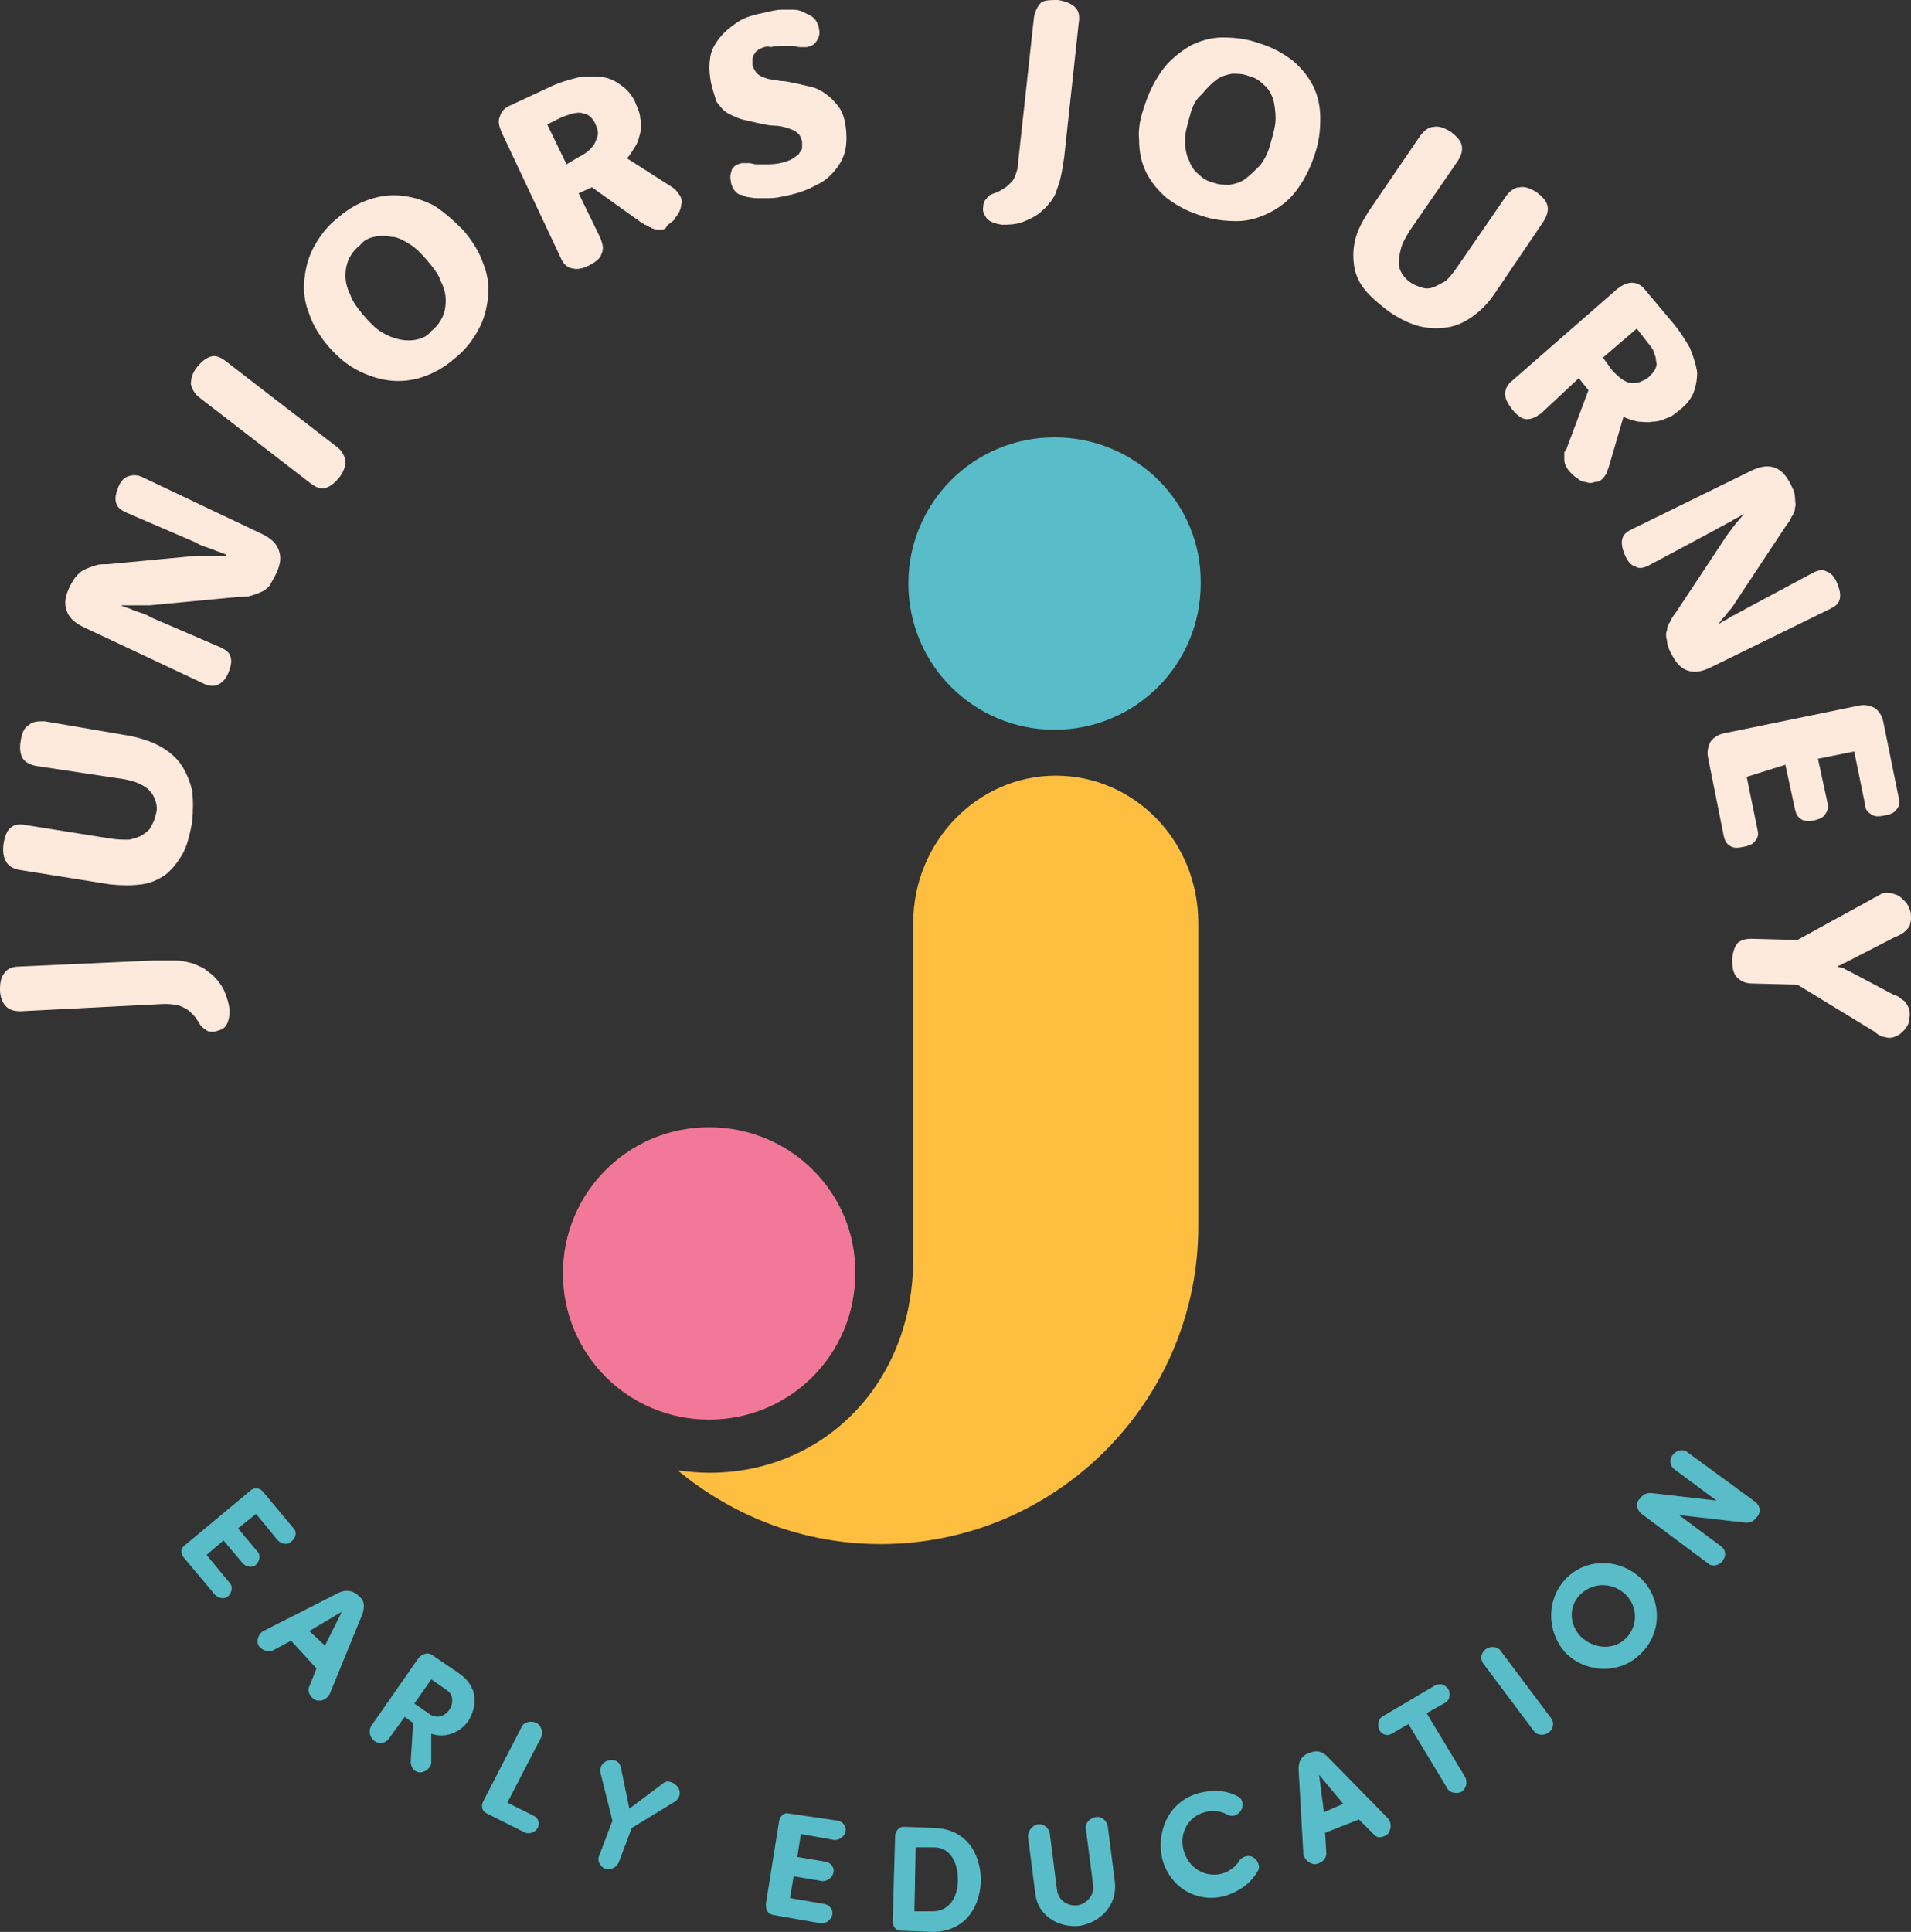
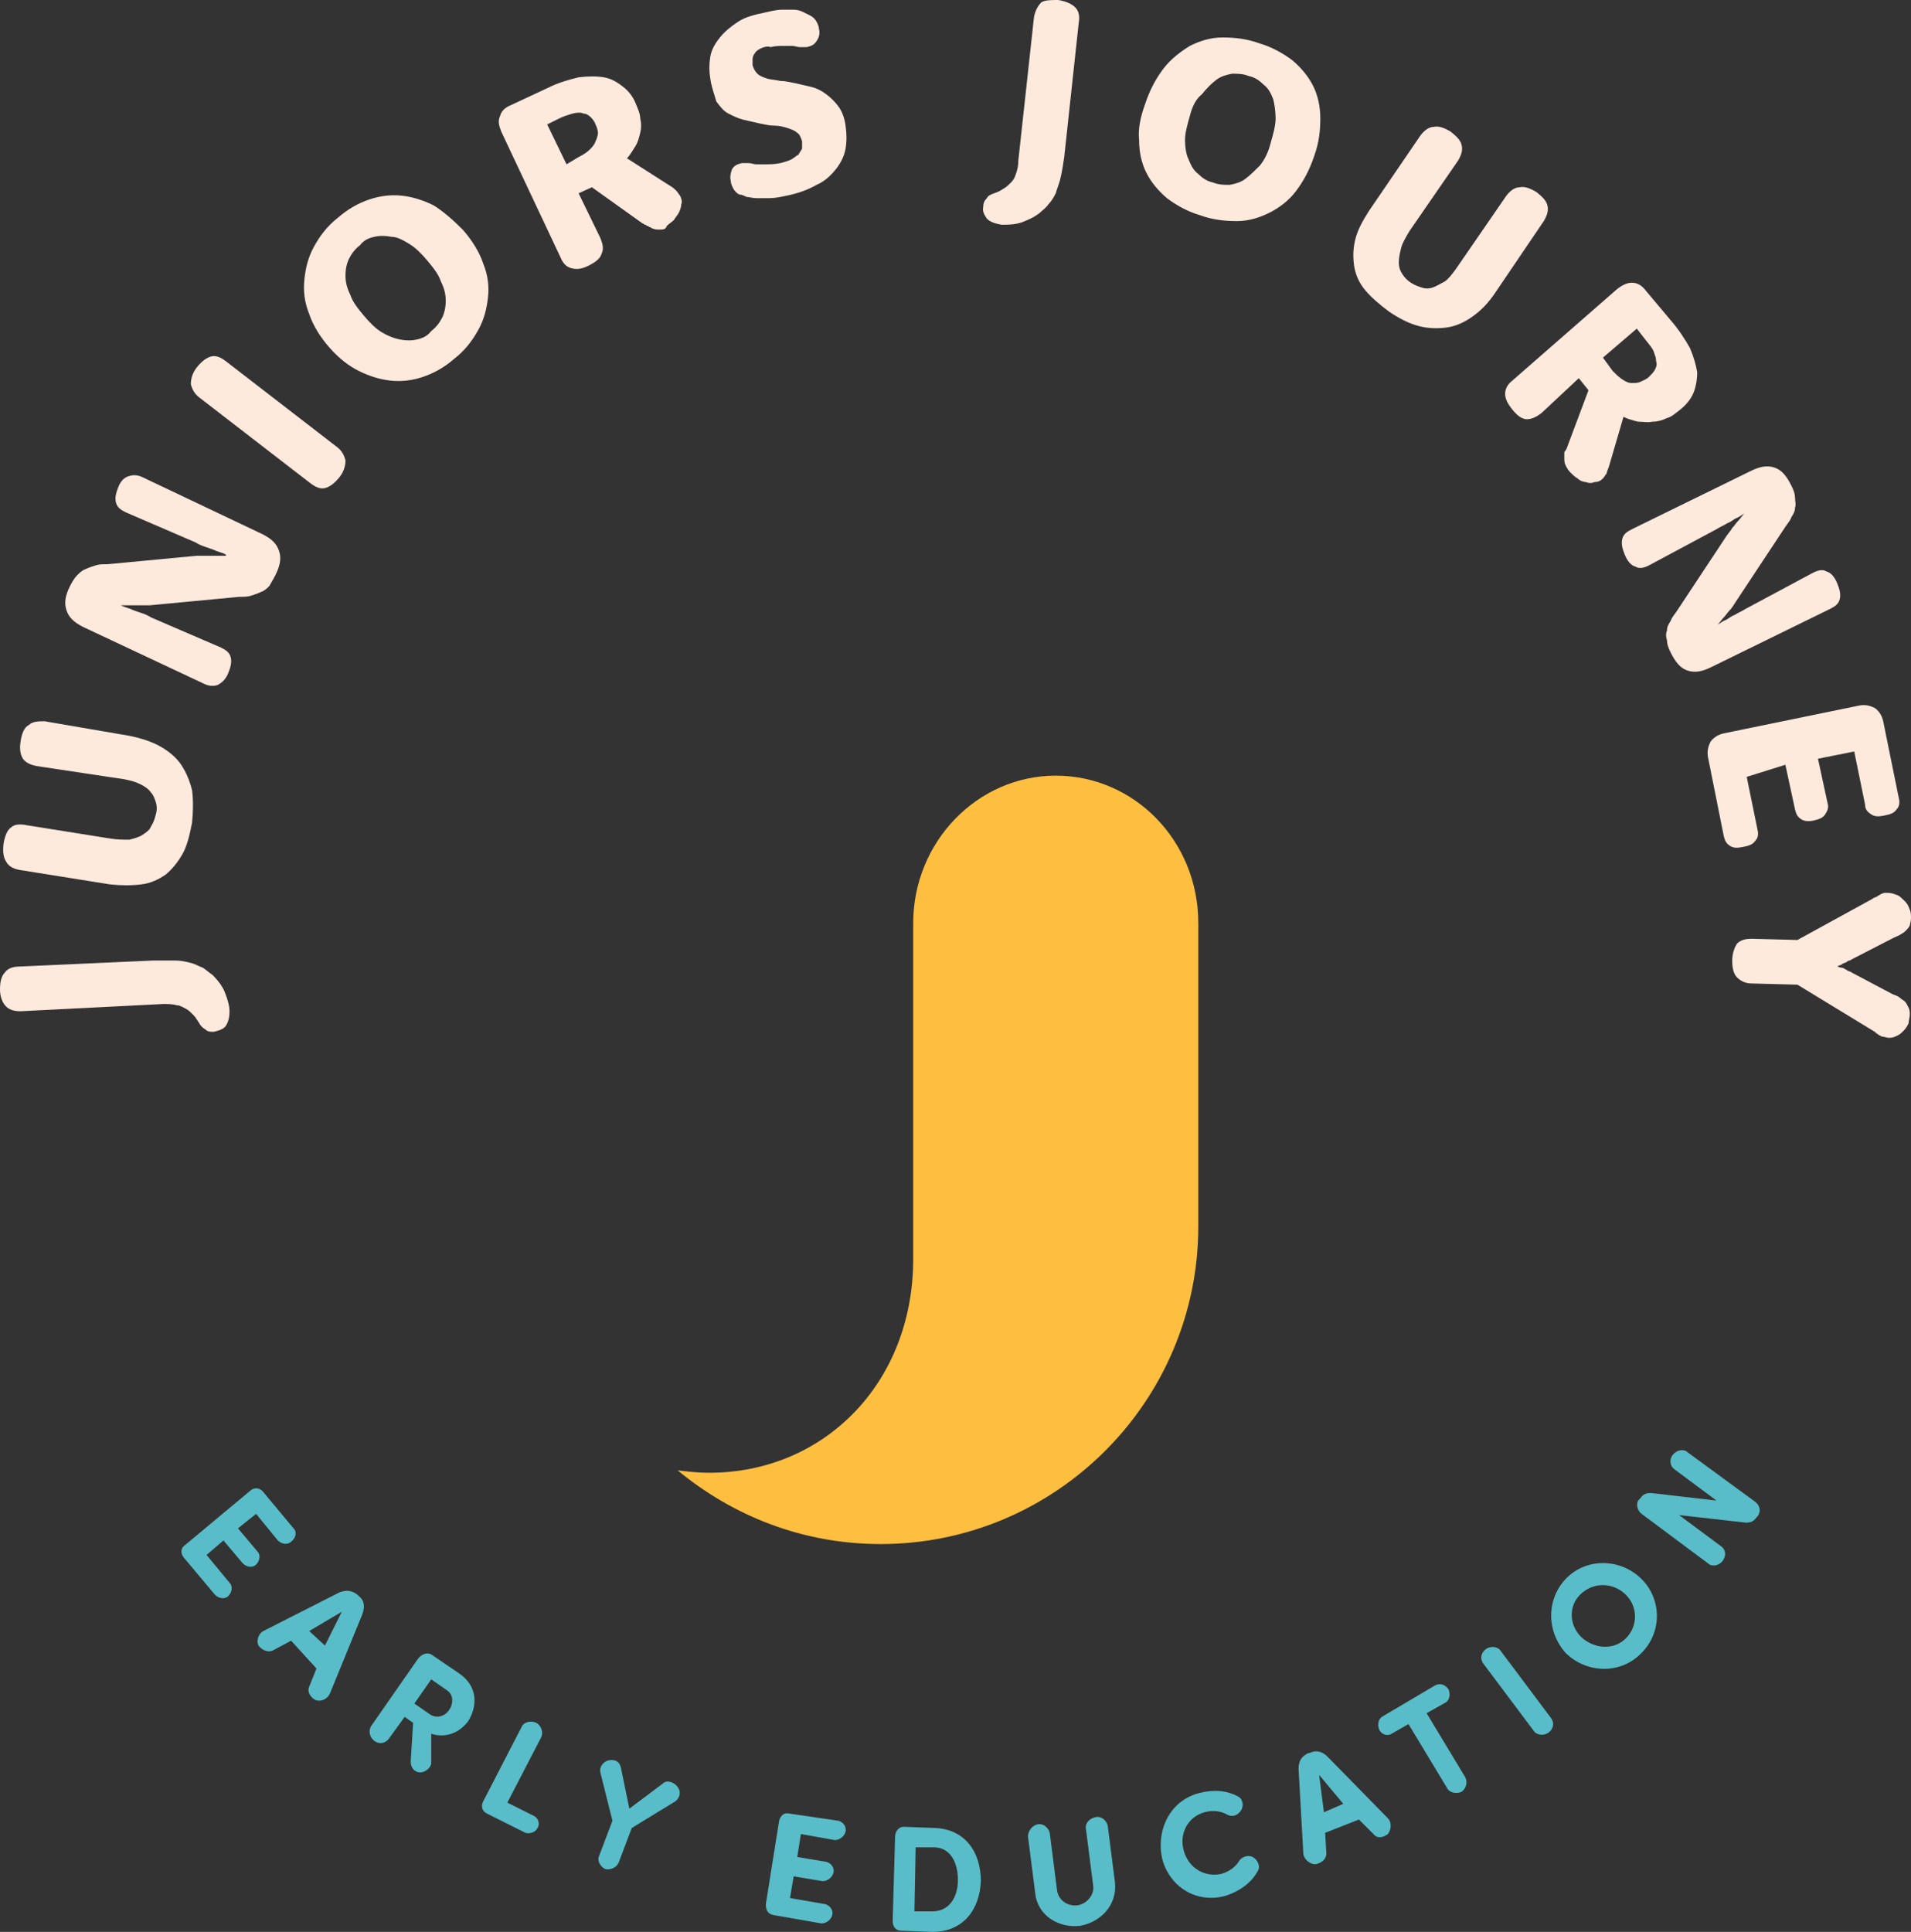
<svg xmlns="http://www.w3.org/2000/svg" version="1.1" id="Layer_1" x="0" y="0" viewBox="0 0 158.2 159.9" xml:space="preserve">
  <rect x="0" y="0" width="158.2" height="159.9" fill="#333333" stroke="none" />
  <style>.st1{fill:#58bdc8}</style>
  <path d="M1.7 83.7c-.5 0-.9-.1-1.2-.4-.3-.3-.5-.8-.5-1.4 0-.6.1-1.1.4-1.4.2-.3.6-.5 1.2-.5l11.1-.5h1.8c.5 0 .9.1 1.3.2s.7.3 1 .4c.3.2.5.4.8.6.4.4.8.9 1 1.4.2.5.4 1.1.4 1.6s-.1.9-.3 1.2c-.2.3-.6.4-1 .5-.3 0-.5 0-.7-.2-.2-.1-.4-.3-.5-.5-.2-.3-.3-.5-.5-.7-.2-.2-.4-.4-.6-.5-.2-.1-.5-.3-.8-.3-.3-.1-.7-.1-1.1-.1l-11.8.6zM1.6 72c-.5-.1-.9-.3-1.1-.7-.2-.3-.3-.8-.2-1.5.1-.6.3-1.1.6-1.3.3-.3.8-.3 1.3-.2l6.9 1.1c.6.1 1.1.1 1.6.1.4-.1.8-.2 1.1-.4.3-.2.6-.4.7-.7.2-.3.3-.6.4-1 .1-.3.1-.7 0-1-.1-.3-.2-.6-.4-.8-.2-.3-.5-.5-.9-.7-.4-.2-.8-.3-1.3-.4L3 63.4c-.5-.1-.9-.3-1.1-.6-.2-.3-.3-.8-.2-1.4.1-.7.3-1.2.7-1.4.3-.3.8-.3 1.3-.3l7 1.2c1 .2 1.9.5 2.6.9.7.4 1.3.9 1.7 1.5.4.6.7 1.3.9 2.1.1.8.1 1.7 0 2.7-.2 1-.4 1.9-.8 2.6-.4.7-.9 1.3-1.4 1.7-.6.4-1.2.7-2 .8-.8.1-1.6.1-2.6 0L1.6 72zm5.3-20.1c-.8-.4-1.2-.8-1.4-1.4-.2-.6-.1-1.2.3-2 .2-.4.4-.7.6-.9.2-.2.4-.4.7-.5.2-.1.5-.2.8-.3.3-.1.6-.1 1-.1l7.4-.7h2.4v-.1c-.2-.1-.5-.2-.8-.3-.2-.1-.5-.2-.8-.3-.3-.1-.6-.2-.9-.4l-5.8-2.5c-.4-.2-.7-.4-.8-.8-.1-.4 0-.8.2-1.3s.5-.8.9-.9c.3-.1.7-.1 1.1.1l9.9 4.7c.8.4 1.2.8 1.4 1.4.2.6.1 1.2-.3 2-.2.4-.4.7-.5.9-.2.2-.4.4-.7.5-.2.1-.5.2-.8.3-.3.1-.6.1-1 .1l-7.4.7H10c.2.1.5.2.8.3.2.1.5.2.8.3.3.1.6.2.9.4l5.8 2.5c.4.2.7.4.8.8.1.4 0 .8-.2 1.3s-.5.8-.9 1c-.3.1-.7.1-1.1-.1l-10-4.7zm9.6-19c-.4-.3-.6-.7-.7-1.1 0-.4.1-.9.5-1.4.4-.5.8-.8 1.2-.9.4-.1.8.1 1.2.4l9.2 7.1c.4.3.6.7.7 1.1 0 .4-.1.9-.5 1.4-.4.5-.8.8-1.2.9-.4.1-.8-.1-1.2-.4l-9.2-7.1zm10.8-4.1c-.8-.9-1.4-1.9-1.7-2.8-.4-1-.5-1.9-.4-2.9.1-.9.3-1.8.8-2.7.5-.9 1.1-1.7 2-2.4.8-.7 1.7-1.2 2.6-1.5.9-.3 1.8-.4 2.7-.3.9.1 1.8.4 2.6.8.8.5 1.6 1.2 2.4 2 .8.9 1.4 1.9 1.7 2.8.4 1 .5 1.9.4 2.8-.1.9-.3 1.8-.8 2.7-.5.9-1.1 1.7-2 2.4-.8.7-1.7 1.2-2.6 1.5-.9.3-1.8.4-2.7.3-.9-.1-1.8-.4-2.6-.8s-1.6-1-2.4-1.9zm2.8-2.7c.5.6 1 1.1 1.5 1.4.5.3 1 .5 1.5.6.5.1 1 .1 1.4 0 .5-.1.9-.3 1.2-.7.4-.3.7-.7.9-1.1.2-.4.3-.9.3-1.4s-.1-1-.4-1.6c-.2-.6-.6-1.1-1.1-1.7-.5-.6-1-1.1-1.5-1.4-.5-.3-1-.6-1.5-.6-.5-.1-1-.1-1.4 0-.5.1-.9.3-1.2.7-.4.3-.7.7-.9 1.1-.2.4-.3.9-.3 1.4 0 .5.1 1 .4 1.6.2.6.6 1.1 1.1 1.7zm19.6-6.4c.2.5.3.9.1 1.3-.1.4-.5.7-1.1 1-.6.3-1 .3-1.4.2-.4-.1-.7-.4-.9-.9l-4.9-10.4c-.2-.5-.3-.9-.1-1.3.1-.4.4-.7.9-.9l3-1.4c1-.5 1.8-.7 2.6-.9.8-.1 1.5-.1 2.1 0 .6.1 1.1.4 1.6.8.4.3.8.8 1 1.3.2.5.4.9.4 1.3.1.4.1.8 0 1.2-.1.4-.2.8-.4 1.1s-.4.7-.7 1l3.6 2.3c.2.1.4.3.5.4.1.1.2.3.3.4.1.2.2.5.1.7 0 .2-.1.5-.2.7-.1.2-.3.4-.4.6-.2.2-.4.3-.6.5-.1.3-.3.3-.6.3-.2 0-.4 0-.6-.1-.1 0-.1-.1-.2-.1s-.1-.1-.2-.1-.1-.1-.2-.1-.1-.1-.2-.1l-4.2-3-1.1.5 1.8 3.7zM47.9 13c.4-.2.7-.4.9-.6.2-.2.4-.4.5-.7.1-.2.2-.5.2-.7 0-.2-.1-.5-.2-.7-.1-.3-.3-.5-.4-.6-.2-.2-.4-.3-.6-.3-.2-.1-.5-.1-.9 0-.3.1-.7.2-1.1.4l-1 .5 1.6 3.3 1-.6zm10.9-6.5c-.1-.6-.1-1.2 0-1.8.1-.6.4-1.1.8-1.6s.9-.9 1.5-1.3 1.4-.6 2.4-.8c.4-.1.9-.2 1.2-.2h1c.3 0 .6.1.8.2l.6.3c.2.1.4.3.5.5.1.2.2.4.2.6.1.4 0 .7-.2 1-.2.3-.4.4-.8.5h-.6c-.2 0-.4-.1-.6-.1h-.8c-.3 0-.6 0-1 .1-.3-.1-.6 0-.8.1-.2.1-.4.2-.5.4-.1.1-.2.3-.2.5v.5c.1.3.2.5.4.7.2.2.5.3.8.4.3.1.7.1 1.1.2.4 0 .8.1 1.3.2.4.1.9.2 1.3.3.4.1.8.3 1.2.6.4.3.7.6 1 1 .3.4.5.9.6 1.6.1.7.1 1.3 0 1.9-.1.6-.4 1.2-.8 1.7s-.9 1-1.6 1.3c-.7.4-1.5.7-2.5.9-.5.1-.9.2-1.4.2h-1.1c-.3 0-.6-.1-.8-.1-.2-.1-.4-.2-.6-.2-.2-.1-.4-.3-.5-.5-.1-.2-.2-.4-.2-.6-.1-.4 0-.7.1-1 .2-.3.4-.4.8-.5h.6c.2 0 .4.1.6.1h.8c.3 0 .7 0 1.2-.1.4-.1.7-.2.9-.3.2-.1.4-.3.6-.4.1-.2.2-.3.3-.5v-.6c-.1-.3-.2-.6-.4-.7-.2-.2-.5-.3-.8-.4-.3-.1-.7-.2-1.1-.2-.4 0-.8-.1-1.3-.2-.4-.1-.9-.2-1.3-.3-.4-.1-.8-.3-1.2-.5-.4-.2-.7-.6-1-1-.2-.7-.4-1.2-.5-1.9zm26.8-5.1c.1-.5.3-.9.6-1.2.3-.2.8-.2 1.4-.2.6.1 1.1.3 1.4.6.3.3.4.7.3 1.3L88.1 13c-.1.7-.2 1.3-.3 1.7-.1.5-.3.9-.4 1.3-.2.4-.4.7-.6.9-.2.3-.5.5-.7.7-.5.4-1 .6-1.5.8-.6.2-1.1.2-1.7.2-.5-.1-.9-.2-1.2-.5-.2-.3-.4-.6-.3-1 0-.3.1-.5.3-.7.1-.2.3-.3.6-.4.3-.1.5-.2.8-.4.2-.1.4-.3.6-.5.2-.2.3-.4.4-.7s.2-.6.2-1.1l1.3-11.9zm9.2 7.2c.4-1.2.9-2.1 1.5-2.9.6-.8 1.4-1.4 2.2-1.9.8-.4 1.7-.7 2.7-.7 1 0 2 .1 3.1.5 1 .3 1.9.8 2.7 1.4.7.6 1.3 1.3 1.7 2.1.4.8.6 1.7.6 2.7 0 1-.1 2-.5 3.1-.4 1.2-.9 2.1-1.5 2.9-.6.8-1.4 1.4-2.2 1.8-.8.4-1.7.7-2.7.7-1 0-2-.1-3.1-.5-1-.3-1.9-.8-2.7-1.4-.7-.6-1.3-1.3-1.7-2.1-.4-.8-.6-1.7-.6-2.7-.1-.9.1-1.9.5-3zm3.7 1c-.2.7-.4 1.4-.4 2 0 .6.1 1.2.3 1.6.2.5.4.9.8 1.2.3.3.7.6 1.2.7.5.2.9.2 1.4.2.5-.1.9-.2 1.3-.5s.8-.7 1.2-1.1c.4-.5.7-1.1.9-1.9.2-.7.4-1.4.4-2 0-.6-.1-1.2-.2-1.6-.2-.5-.4-.9-.8-1.2-.3-.3-.7-.6-1.2-.7-.5-.2-.9-.2-1.4-.2-.5.1-.9.2-1.3.5s-.8.7-1.2 1.2c-.5.4-.8 1-1 1.8zm19.1 1.6c.3-.4.7-.7 1.1-.7.4-.1.9.1 1.4.4.5.4.8.7.9 1.1.1.4 0 .8-.3 1.3l-4 5.8c-.3.5-.6 1-.7 1.4-.1.4-.2.8-.2 1.2 0 .4.1.7.3 1 .2.3.4.5.7.7.3.2.6.3.9.4.3.1.6.1.9 0 .3-.1.6-.3 1-.5.3-.2.6-.6.9-1l4.2-6.1c.3-.4.7-.7 1.1-.7.4-.1.9.1 1.4.4.5.4.8.7.9 1.1.1.4 0 .8-.3 1.3l-4 5.9c-.6.9-1.2 1.5-1.9 2s-1.4.8-2.1.9c-.7.1-1.5.1-2.3-.1-.8-.2-1.6-.6-2.5-1.2-.8-.6-1.5-1.2-2-1.8-.5-.6-.8-1.3-.9-2-.1-.7-.1-1.4.1-2.2.2-.8.6-1.5 1.1-2.3l4.3-6.3zm10 23c-.4.3-.8.5-1.2.5-.4 0-.8-.3-1.2-.8-.4-.5-.6-.9-.6-1.3s.2-.8.6-1.1l8.7-7.6c.4-.3.8-.5 1.2-.5.4 0 .8.2 1.1.6l2.1 2.5c.7.8 1.2 1.6 1.6 2.3.3.7.5 1.4.6 2 0 .6-.1 1.2-.3 1.7-.2.5-.6 1-1.1 1.4-.4.3-.7.6-1.1.7-.4.2-.8.3-1.2.3-.4.1-.8 0-1.2 0-.4-.1-.8-.2-1.2-.4l-1.2 4.1c-.1.3-.2.5-.2.6-.1.1-.2.3-.3.4-.2.2-.4.3-.7.3-.2.1-.5.1-.7 0-.2 0-.5-.1-.7-.3-.2-.1-.4-.3-.6-.5-.2-.2-.3-.4-.4-.6-.1-.2-.1-.4-.1-.6v-.4c0-.1 0-.1.1-.2 0-.1.1-.1.1-.2l1.8-4.8-.8-1-3.1 2.9zm5.9-3.5c.3.3.5.5.8.7.3.2.5.3.8.3.3 0 .5 0 .7-.1.2-.1.5-.2.7-.4.2-.2.4-.4.5-.6.1-.2.2-.4.1-.7 0-.3-.1-.5-.2-.8-.1-.3-.4-.6-.7-1l-.7-.9-2.8 2.4.8 1.1zm11.4 8.3c.8-.4 1.4-.5 2-.3.6.2 1 .7 1.4 1.5.2.4.3.7.3 1 0 .3.1.6 0 .8 0 .3-.1.5-.3.8-.1.3-.3.5-.5.8l-4.1 6.2c-.2.3-.3.5-.5.7-.2.2-.3.4-.5.6-.2.2-.3.4-.5.6.2-.1.4-.3.7-.4.2-.1.4-.3.7-.4.3-.2.6-.3.9-.5l5.6-3c.4-.2.8-.3 1.1-.1.4.1.7.5.9 1 .2.5.3.9.2 1.3-.1.4-.4.6-.8.8l-9.8 4.8c-.8.4-1.4.5-2 .3-.6-.2-1-.7-1.4-1.5-.2-.4-.3-.7-.3-1-.1-.3-.1-.6 0-.8 0-.3.1-.5.3-.8.1-.3.3-.5.5-.8l4.1-6.2c.2-.3.4-.5.5-.7.2-.2.3-.4.5-.6.2-.2.3-.4.5-.6-.2.1-.4.3-.7.4-.2.1-.4.3-.7.4-.3.2-.6.3-.9.5l-5.6 3c-.4.2-.8.3-1.1.1-.4-.1-.7-.5-.9-1-.2-.5-.3-.9-.2-1.3.1-.4.4-.6.8-.8l9.8-4.8zm-.3 25.3l.9 4.4c.1.4 0 .7-.2.9-.2.3-.5.4-1 .5-.5.1-.8.1-1.1-.1-.3-.2-.4-.4-.5-.8l-1.3-6.5c-.1-.5 0-.9.2-1.3.2-.3.6-.6 1.1-.7l11.2-2.3c.5-.1.9 0 1.3.2.3.2.6.6.7 1.1l1.3 6.4c.1.4 0 .7-.2.9-.2.3-.5.4-1 .5-.5.1-.8.1-1.1-.1-.3-.2-.5-.4-.5-.8l-.9-4.4-3 .6.8 3.7c.1.3 0 .6-.2.9-.2.3-.5.4-.9.5-.4.1-.8.1-1.1-.1-.3-.2-.4-.4-.5-.8l-.8-3.7-3.2 1zM155 74.4c.1-.1.2-.1.4-.2.1-.1.2-.1.3-.2.1 0 .2-.1.3-.1h.3c.3 0 .5.1.8.2.2.1.4.3.6.5.2.2.3.4.4.7.1.2.1.5.1.7 0 .3-.1.5-.1.6-.1.2-.2.3-.3.4-.1.1-.2.2-.4.3-.1.1-.4.2-.6.3l-3.5 1.8c-.1.1-.3.1-.4.2-.1.1-.3.1-.4.2-.1.1-.3.1-.4.2.1 0 .2.1.4.1.1 0 .2.1.4.2.1.1.3.1.4.2l3.4 1.8c.3.1.5.2.6.3.1.1.3.2.4.3.1.1.2.3.3.5.1.2.1.4.1.6 0 .2-.1.5-.1.7-.1.2-.2.4-.4.6-.2.2-.3.3-.5.4s-.4.2-.7.2c-.2 0-.4-.1-.6-.1-.2-.1-.4-.2-.6-.4l-6.4-3.9-3.8-.1c-.5 0-.9-.2-1.2-.5-.3-.3-.4-.8-.4-1.4 0-.6.2-1.1.4-1.4.3-.3.7-.4 1.2-.4l3.8.1 6.2-3.4z" fill="#fee9dd" />
  <path class="st1" d="M24.3 126.5c.3.3.2.8-.2 1.1-.3.3-.8.2-1.1-.1l-1.8-2.2-1.5 1.2 1.6 1.9c.3.3.2.8-.1 1.1-.3.3-.8.2-1.1-.1l-1.6-1.9-1.4 1.2L19 131c.3.3.2.8-.1 1.1-.3.3-.8.2-1.1-.1l-2.6-3.1c-.3-.4-.2-.8.1-1l5.4-4.5c.3-.3.8-.3 1.1.1l2.5 3zm-.2 9.3l-1.5.8c-.4.2-.9 0-1.2-.4-.2-.4 0-1 .4-1.2l6.3-3.2c.5-.2 1-.2 1.5.2l.1.1c.5.4.5.9.3 1.5l-2.7 6.6c-.2.4-.7.7-1.2.5-.4-.2-.7-.7-.5-1.1l.6-1.5-2.1-2.3zm2.8.4l1.4-2.8-2.7 1.6 1.3 1.2zm8.8 7.3v2.4c0 .4-.5.8-.9.8-.5 0-.8-.4-.8-.9l.2-3.2-.7-.5-1.3 1.8c-.3.4-.8.5-1.2.2-.4-.3-.5-.8-.3-1.2l3.9-5.6c.3-.4.8-.6 1.2-.3l2.2 1.5c1.6 1.1 1.5 2.7.8 3.9-.7 1-1.9 1.5-3.1 1.1zm0-4.5l-1.4 2 1.3.9c.6.4 1.3.1 1.6-.4.3-.4.4-1.2-.2-1.6l-1.3-.9zm6.3 10.2l2.2 1.1c.4.2.5.7.3 1-.2.4-.7.5-1 .4l-3.2-1.6c-.4-.2-.5-.6-.3-1l3.2-6.2c.2-.4.8-.5 1.2-.3.4.2.6.8.4 1.2l-2.8 5.4zm10.3 2.1l-1.1 2.9c-.2.4-.7.6-1.1.5-.4-.2-.7-.7-.5-1.1l1.1-2.9-1-4c-.1-.4.2-.9.7-1 .5-.1.9.1 1 .6l.7 3.4 2.8-2.1c.3-.3.9-.1 1.2.3.3.4.2.9-.2 1.2l-3.6 2.2zm17.1-.6c.4.1.7.5.6.9-.1.4-.5.7-.9.7l-2.8-.5-.3 1.9 2.4.4c.4.1.7.5.6.9-.1.4-.5.7-.9.7l-2.4-.4-.3 1.8 2.9.5c.4.1.7.5.6.9-.1.4-.5.7-.9.7l-4-.7c-.5-.1-.6-.5-.6-.9l1.1-6.9c.1-.4.4-.7.8-.6l4.1.6zm5.2 9.1c-.5 0-.7-.4-.7-.8l.2-7c0-.4.3-.8.7-.8l2.6.1c2.5.1 3.8 2 3.8 4.4-.1 2.4-1.5 4.2-4 4.2l-2.6-.1zm1.1-1.6h1.5c1.4 0 2.1-1.2 2.1-2.6 0-1.4-.6-2.7-2-2.7h-1.5l-.1 5.3zm13.7 1.2c-1.7.2-3.5-.8-3.7-2.7l-.6-4.7c0-.4.3-.9.8-1 .5-.1.9.3 1 .7l.6 4.7c.1.9.9 1.4 1.7 1.3.7-.1 1.4-.8 1.3-1.6l-.6-4.7c-.1-.5.3-.9.8-1 .5-.1.9.3 1 .7l.6 4.7c.2 1.9-1.2 3.3-2.9 3.6zm9.9-11c1.2-.3 2.3-.2 3.2.3.4.2.5.8.2 1.2-.3.4-.7.5-1.1.3-.5-.3-1.2-.4-1.9-.2-1.4.4-2.1 1.8-1.7 3.2.4 1.4 1.7 2.2 3.1 1.9.7-.2 1.2-.6 1.5-1.1.2-.3.7-.5 1.1-.3.4.2.7.8.4 1.2-.5.9-1.4 1.6-2.6 2-2.4.7-4.7-.7-5.3-3.1-.5-2.4.7-4.8 3.1-5.4zm10.4 3.3l.1 1.7c0 .5-.4.8-.9.9-.5 0-.9-.4-1-.8l-.4-7.1c0-.6.2-1 .8-1.3h.1c.6-.3 1.1-.1 1.5.3l5 5.1c.3.3.3.9 0 1.3-.4.3-.9.4-1.2 0l-1.2-1.2-2.8 1.1zm1.5-2.4l-2-2.4.4 3.1 1.6-.7zm6.9-7.5l3.2 5.3c.2.4.1.9-.3 1.2-.4.2-1 .1-1.2-.3l-3.2-5.3-1.4.8c-.3.2-.8.1-1-.3-.2-.4-.1-.9.2-1.1l4.4-2.6c.4-.2.8-.1 1.1.3.2.4.1.9-.2 1.1l-1.6.9zm10.3.4c.3.4.2.9-.2 1.2-.4.3-1 .2-1.2-.1l-4.2-5.6c-.3-.4-.2-.9.2-1.2.4-.3 1-.2 1.2.1l4.2 5.6zm1.3-11.6c1.7-1.7 4.5-1.6 6.2.1 1.7 1.7 1.7 4.5-.1 6.2-1.7 1.7-4.5 1.6-6.2-.1-1.6-1.8-1.6-4.5.1-6.2zm4.9 5c1-1 1-2.6 0-3.6s-2.6-1.1-3.7-.1-1 2.6 0 3.6c1.1 1 2.7 1.1 3.7.1zm10.7-11.3c.4.3.5.8.2 1.2l-.1.1c-.2.3-.5.5-1.1.4l-5.3-.6 3.5 2.6c.4.3.4.8.1 1.2-.3.4-.9.5-1.2.2l-5.5-4.1c-.4-.3-.5-.9-.2-1.2l.1-.1c.2-.3.5-.5 1.1-.4l5.2.6-3.5-2.6c-.4-.3-.4-.9-.1-1.2.3-.4.9-.5 1.2-.2l5.6 4.1z" />
  <path d="M99.2 76.4v25.1c0 14.5-11.8 26.3-26.3 26.3-6.4 0-12.2-2.3-16.8-6.1.8.1 1.7.2 2.6.2 9.5 0 16.9-7.4 16.9-17.7V76.4c0-6.7 5.3-12.2 11.8-12.2s11.8 5.4 11.8 12.2z" fill="#febf40" />
-   <path class="st1" d="M87.3 36.2c-6.7 0-12.1 5.4-12.1 12.1 0 6.7 5.4 12.1 12.1 12.1 6.7 0 12.1-5.4 12.1-12.1.1-6.6-5.3-12.1-12.1-12.1z" />
-   <path d="M58.7 93.3c-6.7 0-12.1 5.4-12.1 12.1 0 6.7 5.4 12.1 12.1 12.1 6.7 0 12.1-5.4 12.1-12.1.1-6.6-5.3-12.1-12.1-12.1z" fill="#f27899" />
</svg>